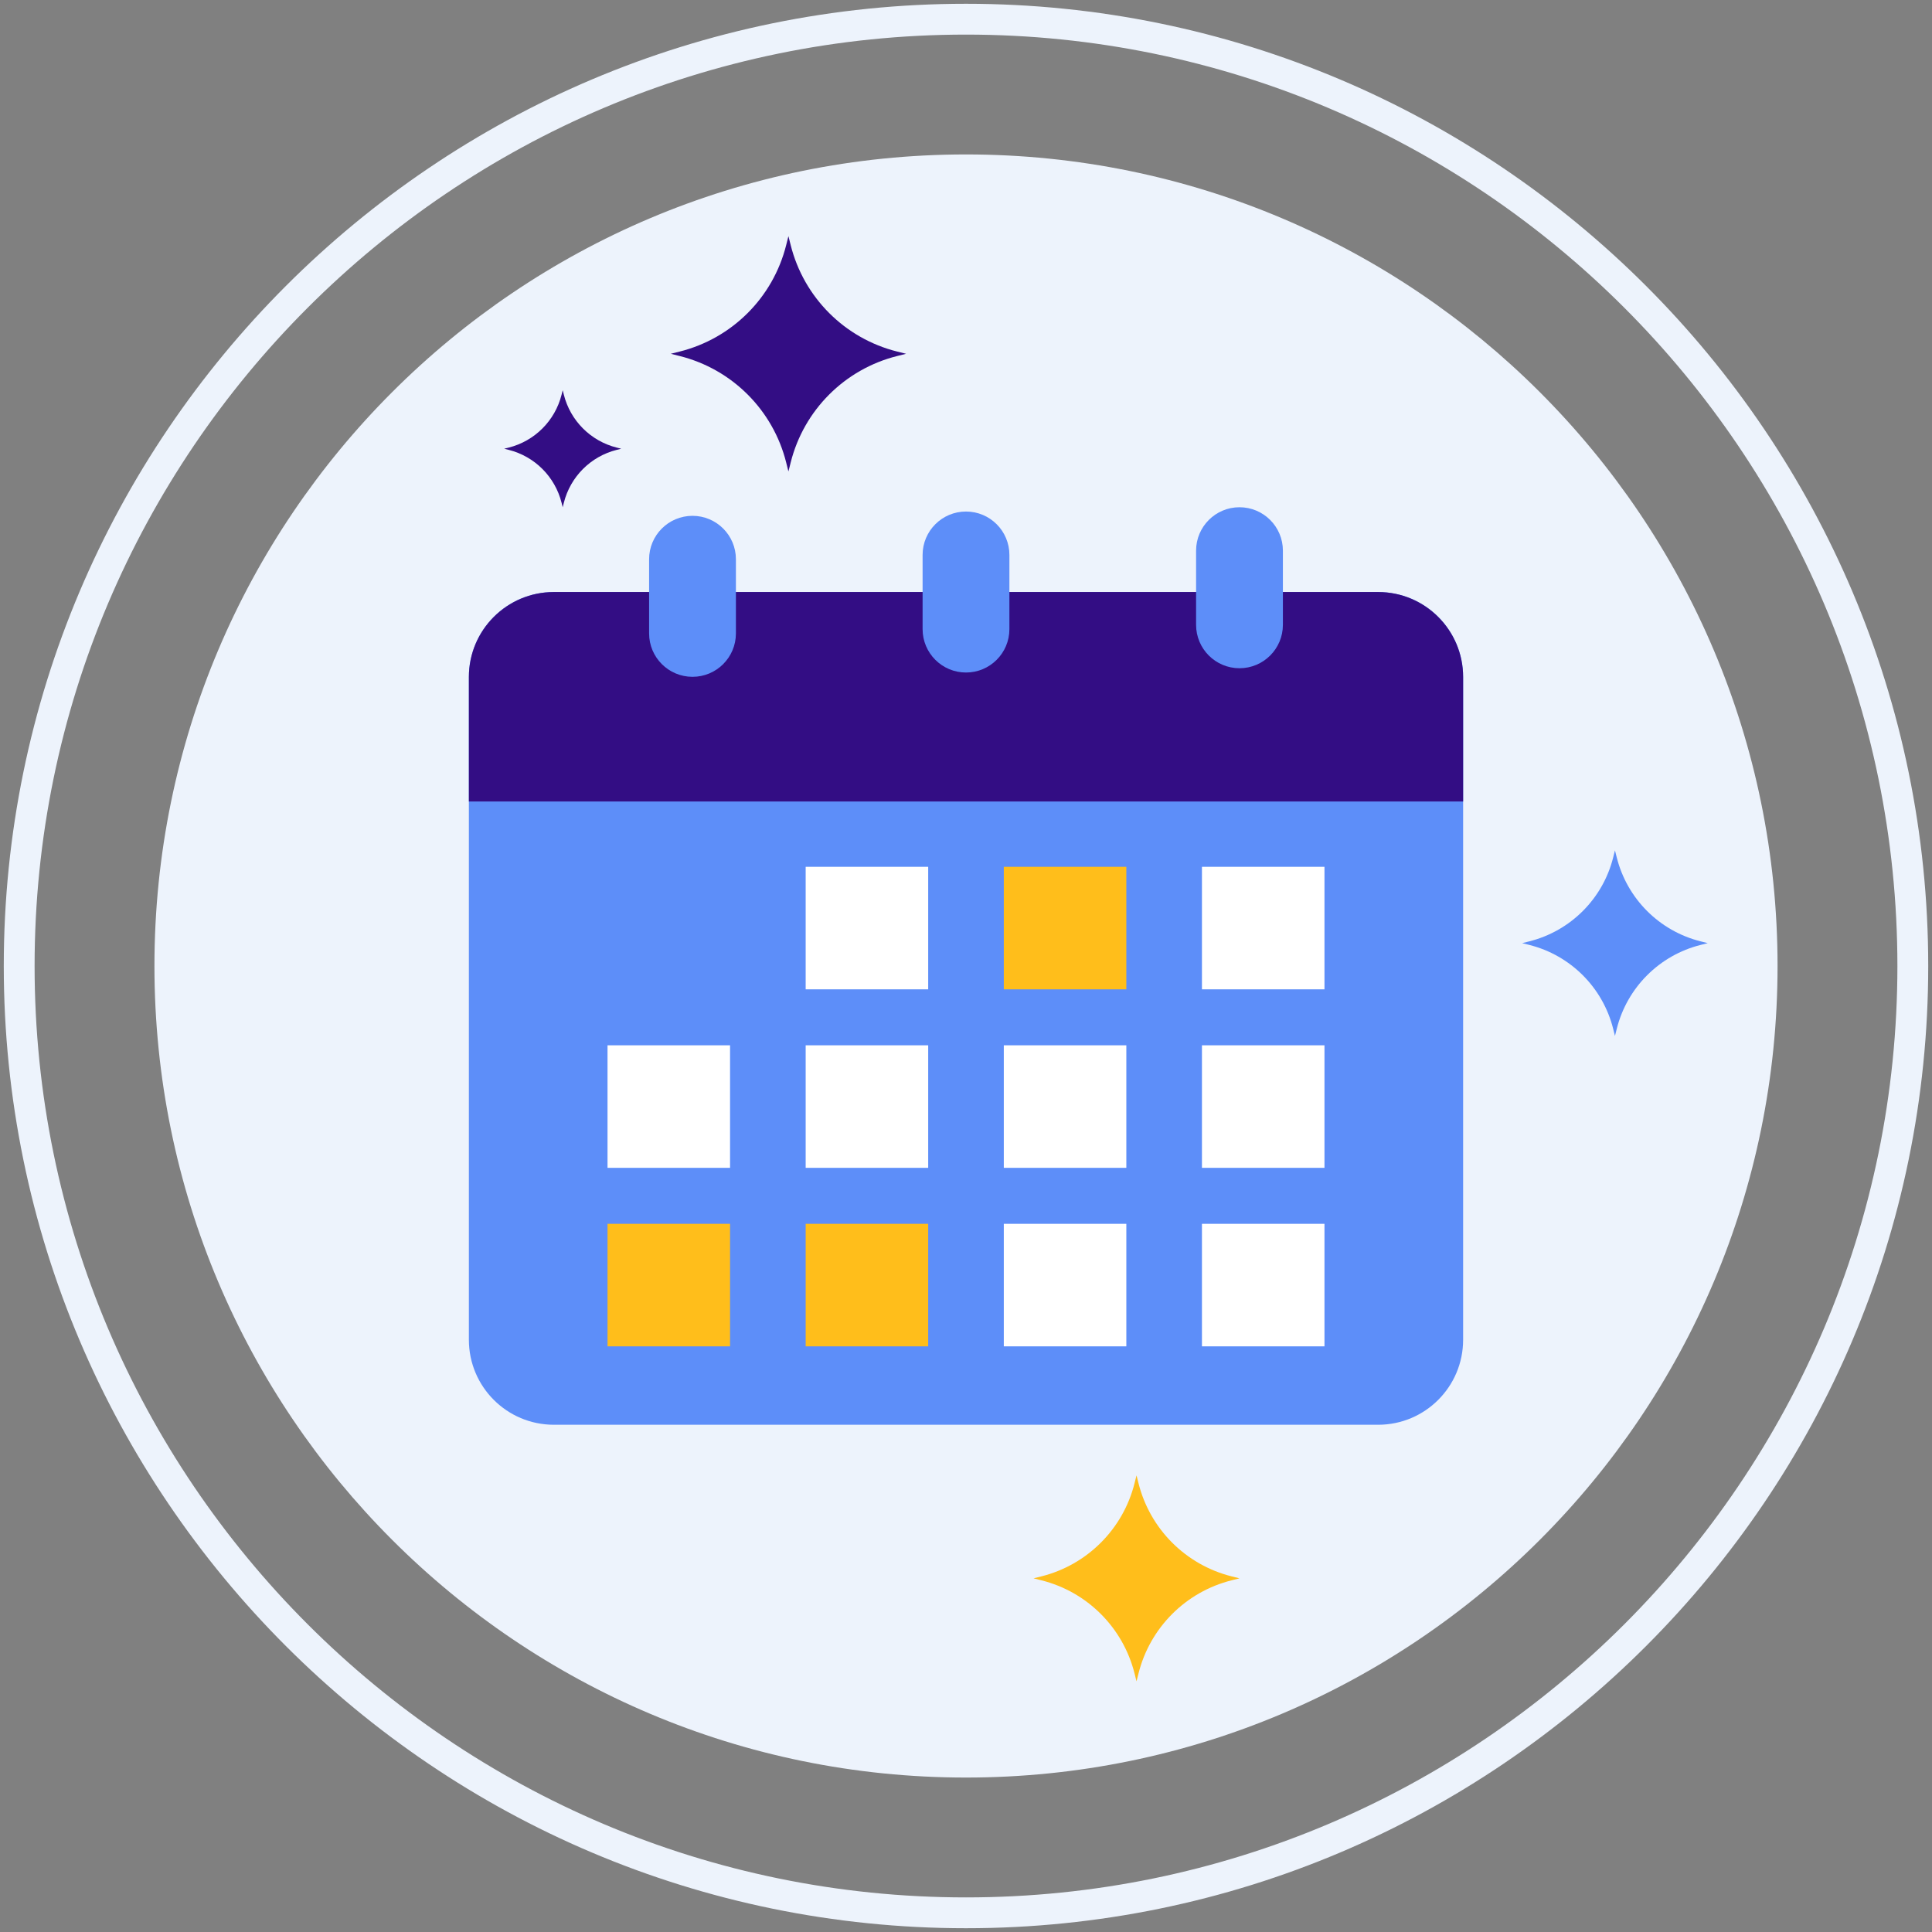
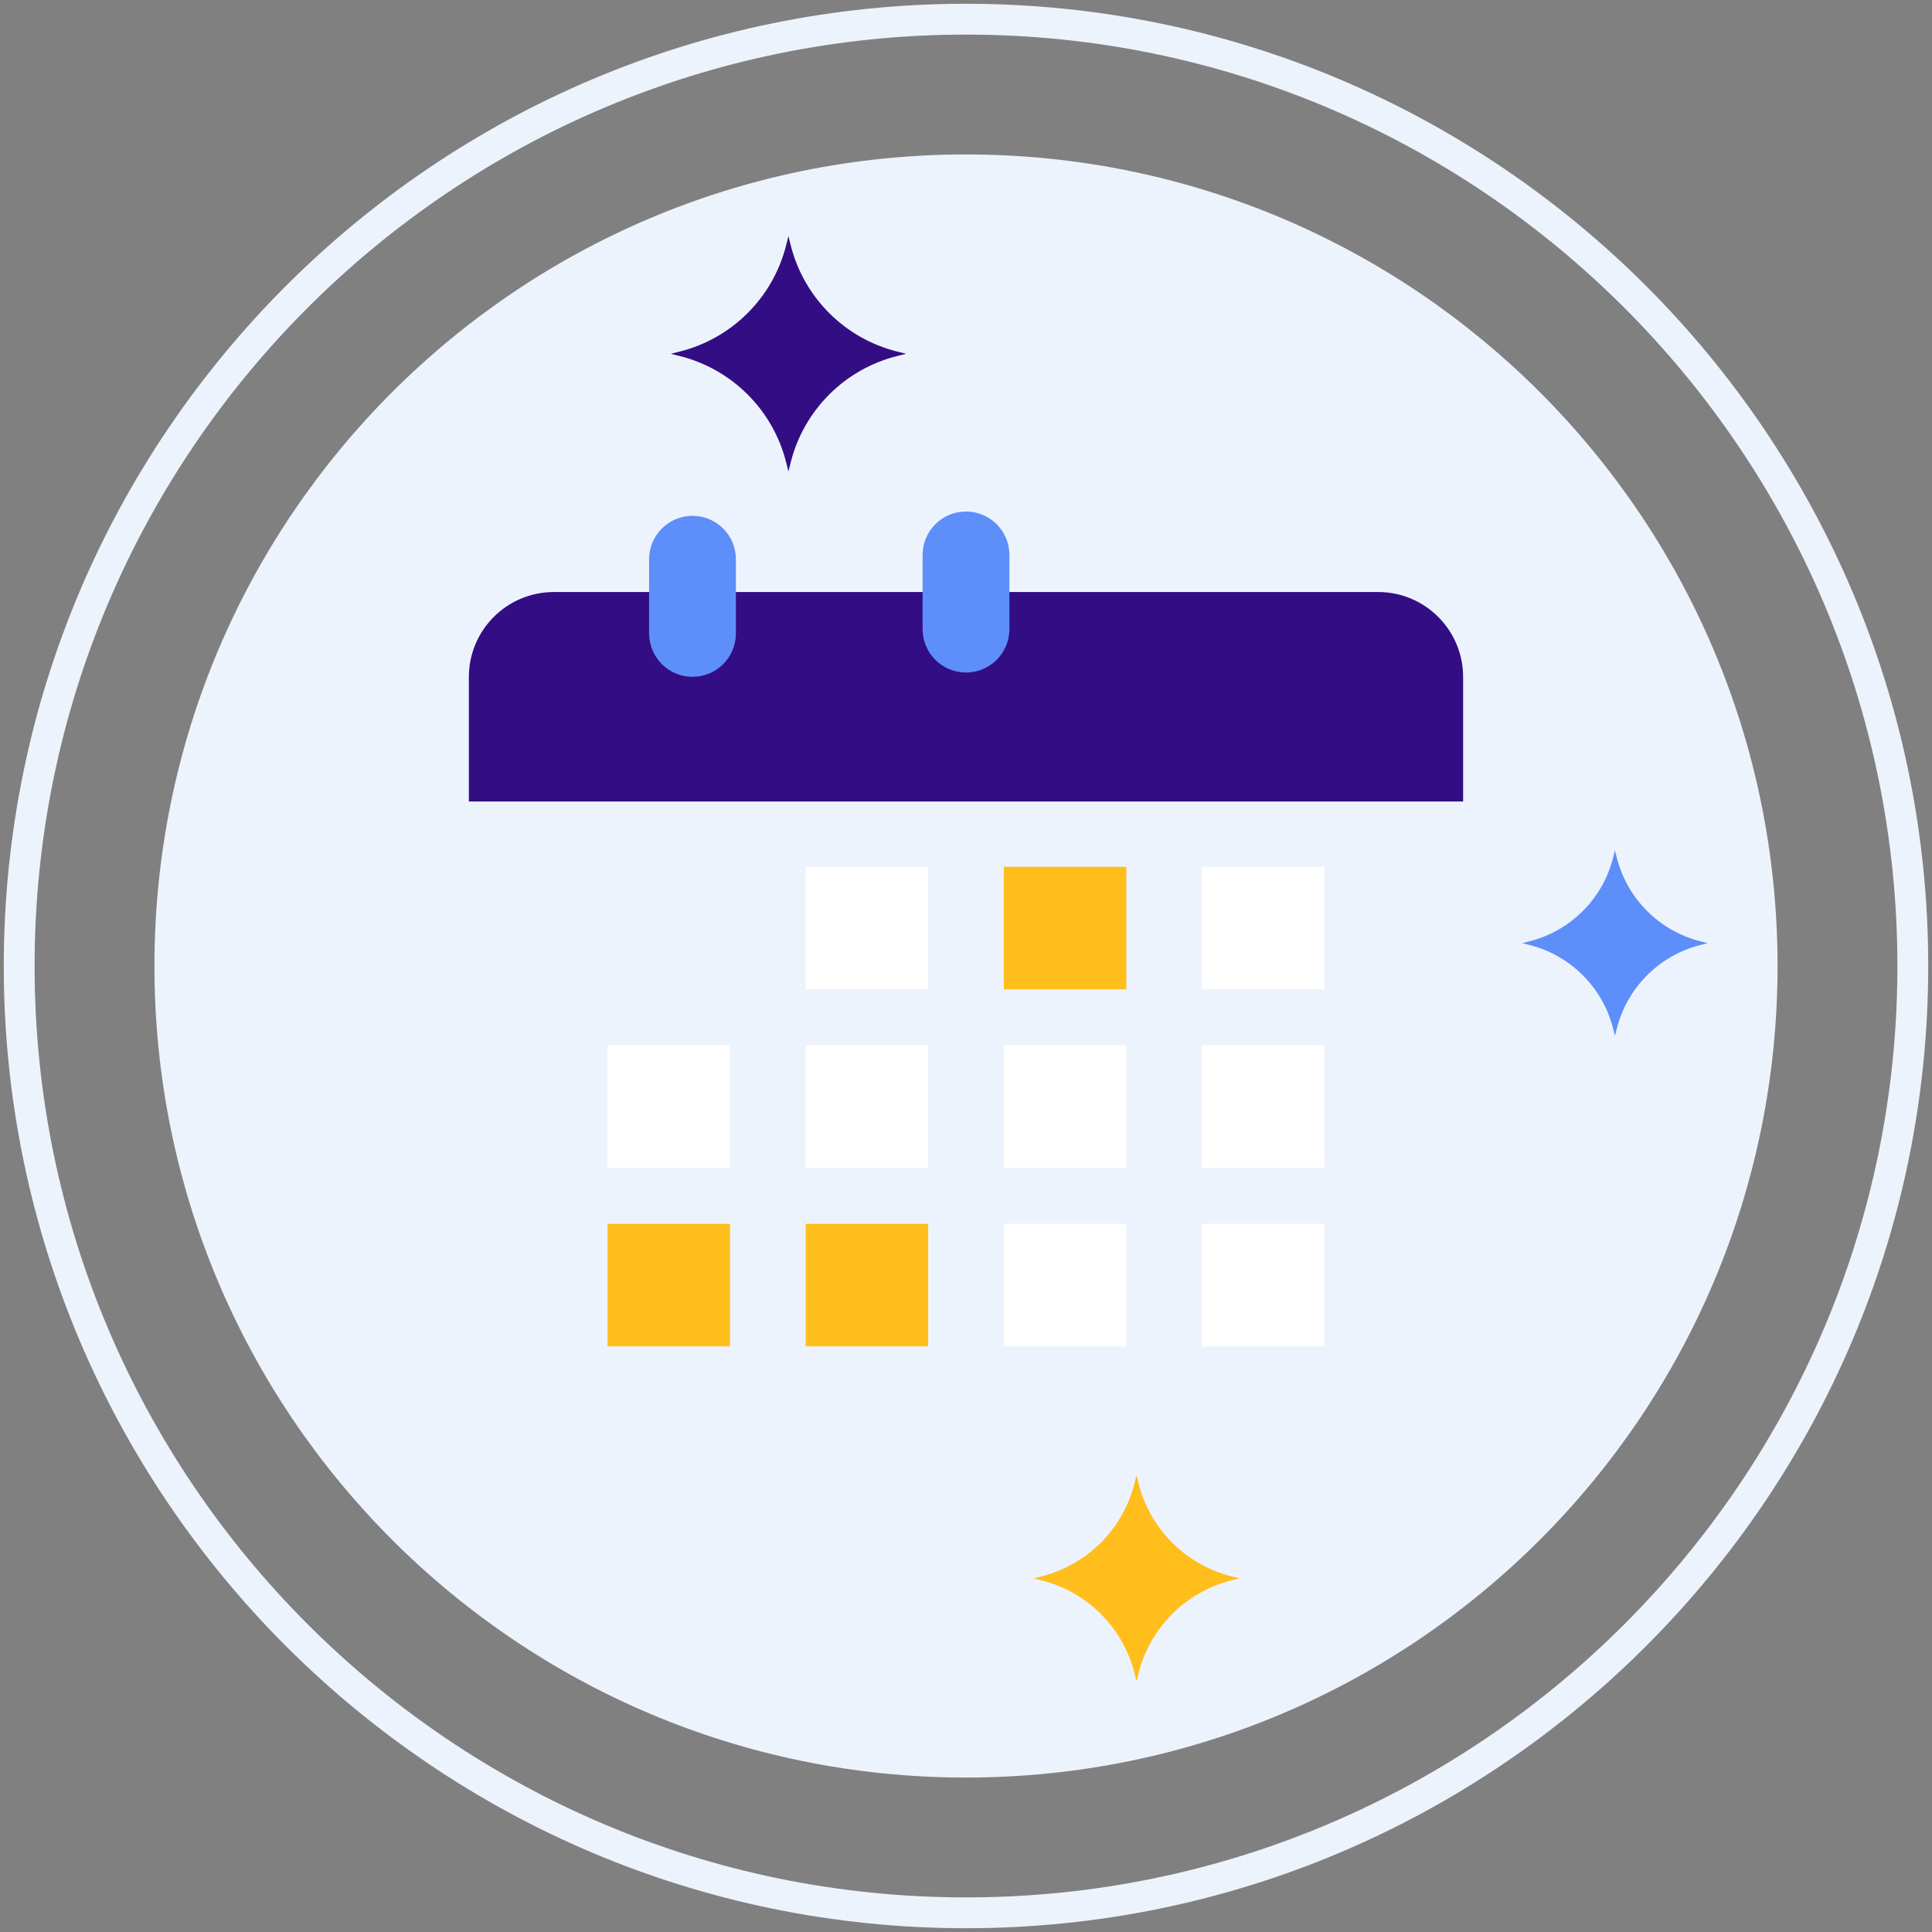
<svg xmlns="http://www.w3.org/2000/svg" id="Layer_1" x="0px" y="0px" viewBox="0 0 512 512" style="enable-background:new 0 0 512 512;" xml:space="preserve">
  <rect x="0" y="0" width="512" height="512" fill="#808080" stroke="none" />
  <style type="text/css">	.st0{fill:#35216D;}	.st1{fill:#EDF3FC;}	.st2{fill:#330D84;}	.st3{fill:#FFBE1B;}	.st4{fill:#0061F3;}	.st5{fill:#8C7BFD;}	.st6{fill:#FFFFFF;}	.st7{fill:#5932AE;}	.st8{fill:#1C46C4;}	.st9{fill:#6857E5;}	.st10{fill:#5D8EF9;}	.st11{fill:#8AC9F9;}	.st12{fill:#FFE37B;}	.st13{fill:#FFD000;}	.st14{fill:#2EF39E;}	.st15{fill:#330D84;stroke:#330D84;stroke-width:0.631;stroke-linecap:round;stroke-linejoin:round;stroke-miterlimit:10;}	.st16{fill:#FFFFFF;stroke:#FFFFFF;stroke-width:0.737;stroke-linecap:round;stroke-linejoin:round;stroke-miterlimit:10;}	.st17{fill:none;}	.st18{fill:#FDB813;}</style>
  <g>
    <g>
      <g>
        <path class="st1" d="M255.999,40.928c-118.778,0-215.071,96.294-215.071,215.074c0,118.776,96.292,215.068,215.071,215.068    S471.07,374.778,471.07,256.002C471.07,137.222,374.777,40.928,255.999,40.928z" />
      </g>
    </g>
    <g>
      <g>
        <path class="st1" d="M255.999,1C115.391,1,1,115.392,1,256.002C1,396.609,115.391,511,255.999,511S511,396.609,511,256.002    C511,115.392,396.607,1,255.999,1z M255.999,502.832c-136.103,0-246.83-110.728-246.83-246.83    c0-136.104,110.727-246.833,246.83-246.833c136.102,0,246.832,110.729,246.832,246.833    C502.831,392.104,392.101,502.832,255.999,502.832z" />
      </g>
    </g>
-     <path class="st10" d="M365.222,377.575H146.779c-12.44,0-22.522-10.083-22.522-22.526V179.412  c0-12.431,10.082-22.518,22.522-22.518h218.443c12.438,0,22.521,10.086,22.521,22.518v175.637  C387.743,367.492,377.661,377.575,365.222,377.575L365.222,377.575z" />
    <rect x="213.51" y="229.712" class="st6" width="32.471" height="32.471" />
    <rect x="266.019" y="229.712" class="st3" width="32.471" height="32.471" />
    <rect x="318.529" y="229.712" class="st6" width="32.471" height="32.471" />
    <rect x="161" y="277.018" class="st6" width="32.471" height="32.471" />
    <rect x="213.51" y="277.018" class="st6" width="32.471" height="32.471" />
    <rect x="266.019" y="277.018" class="st6" width="32.471" height="32.471" />
    <rect x="318.529" y="277.018" class="st6" width="32.471" height="32.471" />
    <rect x="161" y="324.325" class="st3" width="32.471" height="32.471" />
    <rect x="213.51" y="324.325" class="st3" width="32.471" height="32.471" />
    <rect x="266.019" y="324.325" class="st6" width="32.471" height="32.471" />
    <rect x="318.529" y="324.325" class="st6" width="32.471" height="32.471" />
    <path class="st2" d="M387.743,212.409v-32.997c0-12.431-10.082-22.518-22.521-22.518H146.779c-12.44,0-22.522,10.086-22.522,22.518  v32.997H387.743z" />
    <path class="st10" d="M183.522,179.364L183.522,179.364c-6.352,0-11.502-5.15-11.502-11.502v-19.659  c0-6.353,5.15-11.502,11.502-11.502l0,0c6.353,0,11.502,5.15,11.502,11.502v19.659  C195.024,174.214,189.874,179.364,183.522,179.364z" />
    <path class="st10" d="M256,178.226L256,178.226c-6.353,0-11.502-5.15-11.502-11.502v-19.659c0-6.353,5.15-11.502,11.502-11.502l0,0  c6.353,0,11.502,5.15,11.502,11.502v19.659C267.502,173.076,262.353,178.226,256,178.226z" />
-     <path class="st10" d="M328.478,177.088L328.478,177.088c-6.353,0-11.502-5.15-11.502-11.502v-19.659  c0-6.352,5.15-11.502,11.502-11.502l0,0c6.352,0,11.502,5.15,11.502,11.502v19.659C339.98,171.938,334.831,177.088,328.478,177.088  z" />
-     <path class="st2" d="M163.451,118.621l1.18,0.296l-1.18,0.296c-6.909,1.731-12.301,7.125-14.032,14.034l-0.297,1.179l-0.296-1.179  c-1.731-6.909-7.124-12.303-14.035-14.034l-1.176-0.296l1.176-0.296c6.911-1.731,12.304-7.126,14.035-14.032l0.296-1.178  l0.297,1.178C151.15,111.494,156.542,116.89,163.451,118.621L163.451,118.621z" />
    <path class="st2" d="M237.754,93.165l2.373,0.594l-2.373,0.594c-13.892,3.481-24.734,14.326-28.214,28.218l-0.597,2.37l-0.595-2.37  c-3.48-13.892-14.324-24.738-28.22-28.218l-2.364-0.594l2.364-0.594c13.896-3.481,24.741-14.329,28.22-28.214l0.595-2.368  l0.597,2.368C213.02,78.836,223.862,89.684,237.754,93.165L237.754,93.165z" />
    <path class="st3" d="M326.402,417.756l2.076,0.52l-2.076,0.52c-12.157,3.046-21.645,12.537-24.69,24.695l-0.523,2.074l-0.521-2.074  c-3.045-12.157-12.536-21.649-24.696-24.695l-2.069-0.52l2.069-0.52c12.161-3.046,21.651-12.54,24.696-24.69l0.521-2.072  l0.523,2.072C304.757,405.216,314.245,414.709,326.402,417.756L326.402,417.756z" />
    <path class="st10" d="M450.7,249.473l1.871,0.469l-1.871,0.469c-10.954,2.745-19.503,11.297-22.247,22.251l-0.471,1.869  l-0.469-1.869c-2.744-10.954-11.295-19.507-22.253-22.251l-1.864-0.469l1.864-0.469c10.958-2.745,19.509-11.299,22.253-22.247  l0.469-1.867l0.471,1.867C431.197,238.173,439.746,246.728,450.7,249.473L450.7,249.473z" />
  </g>
</svg>